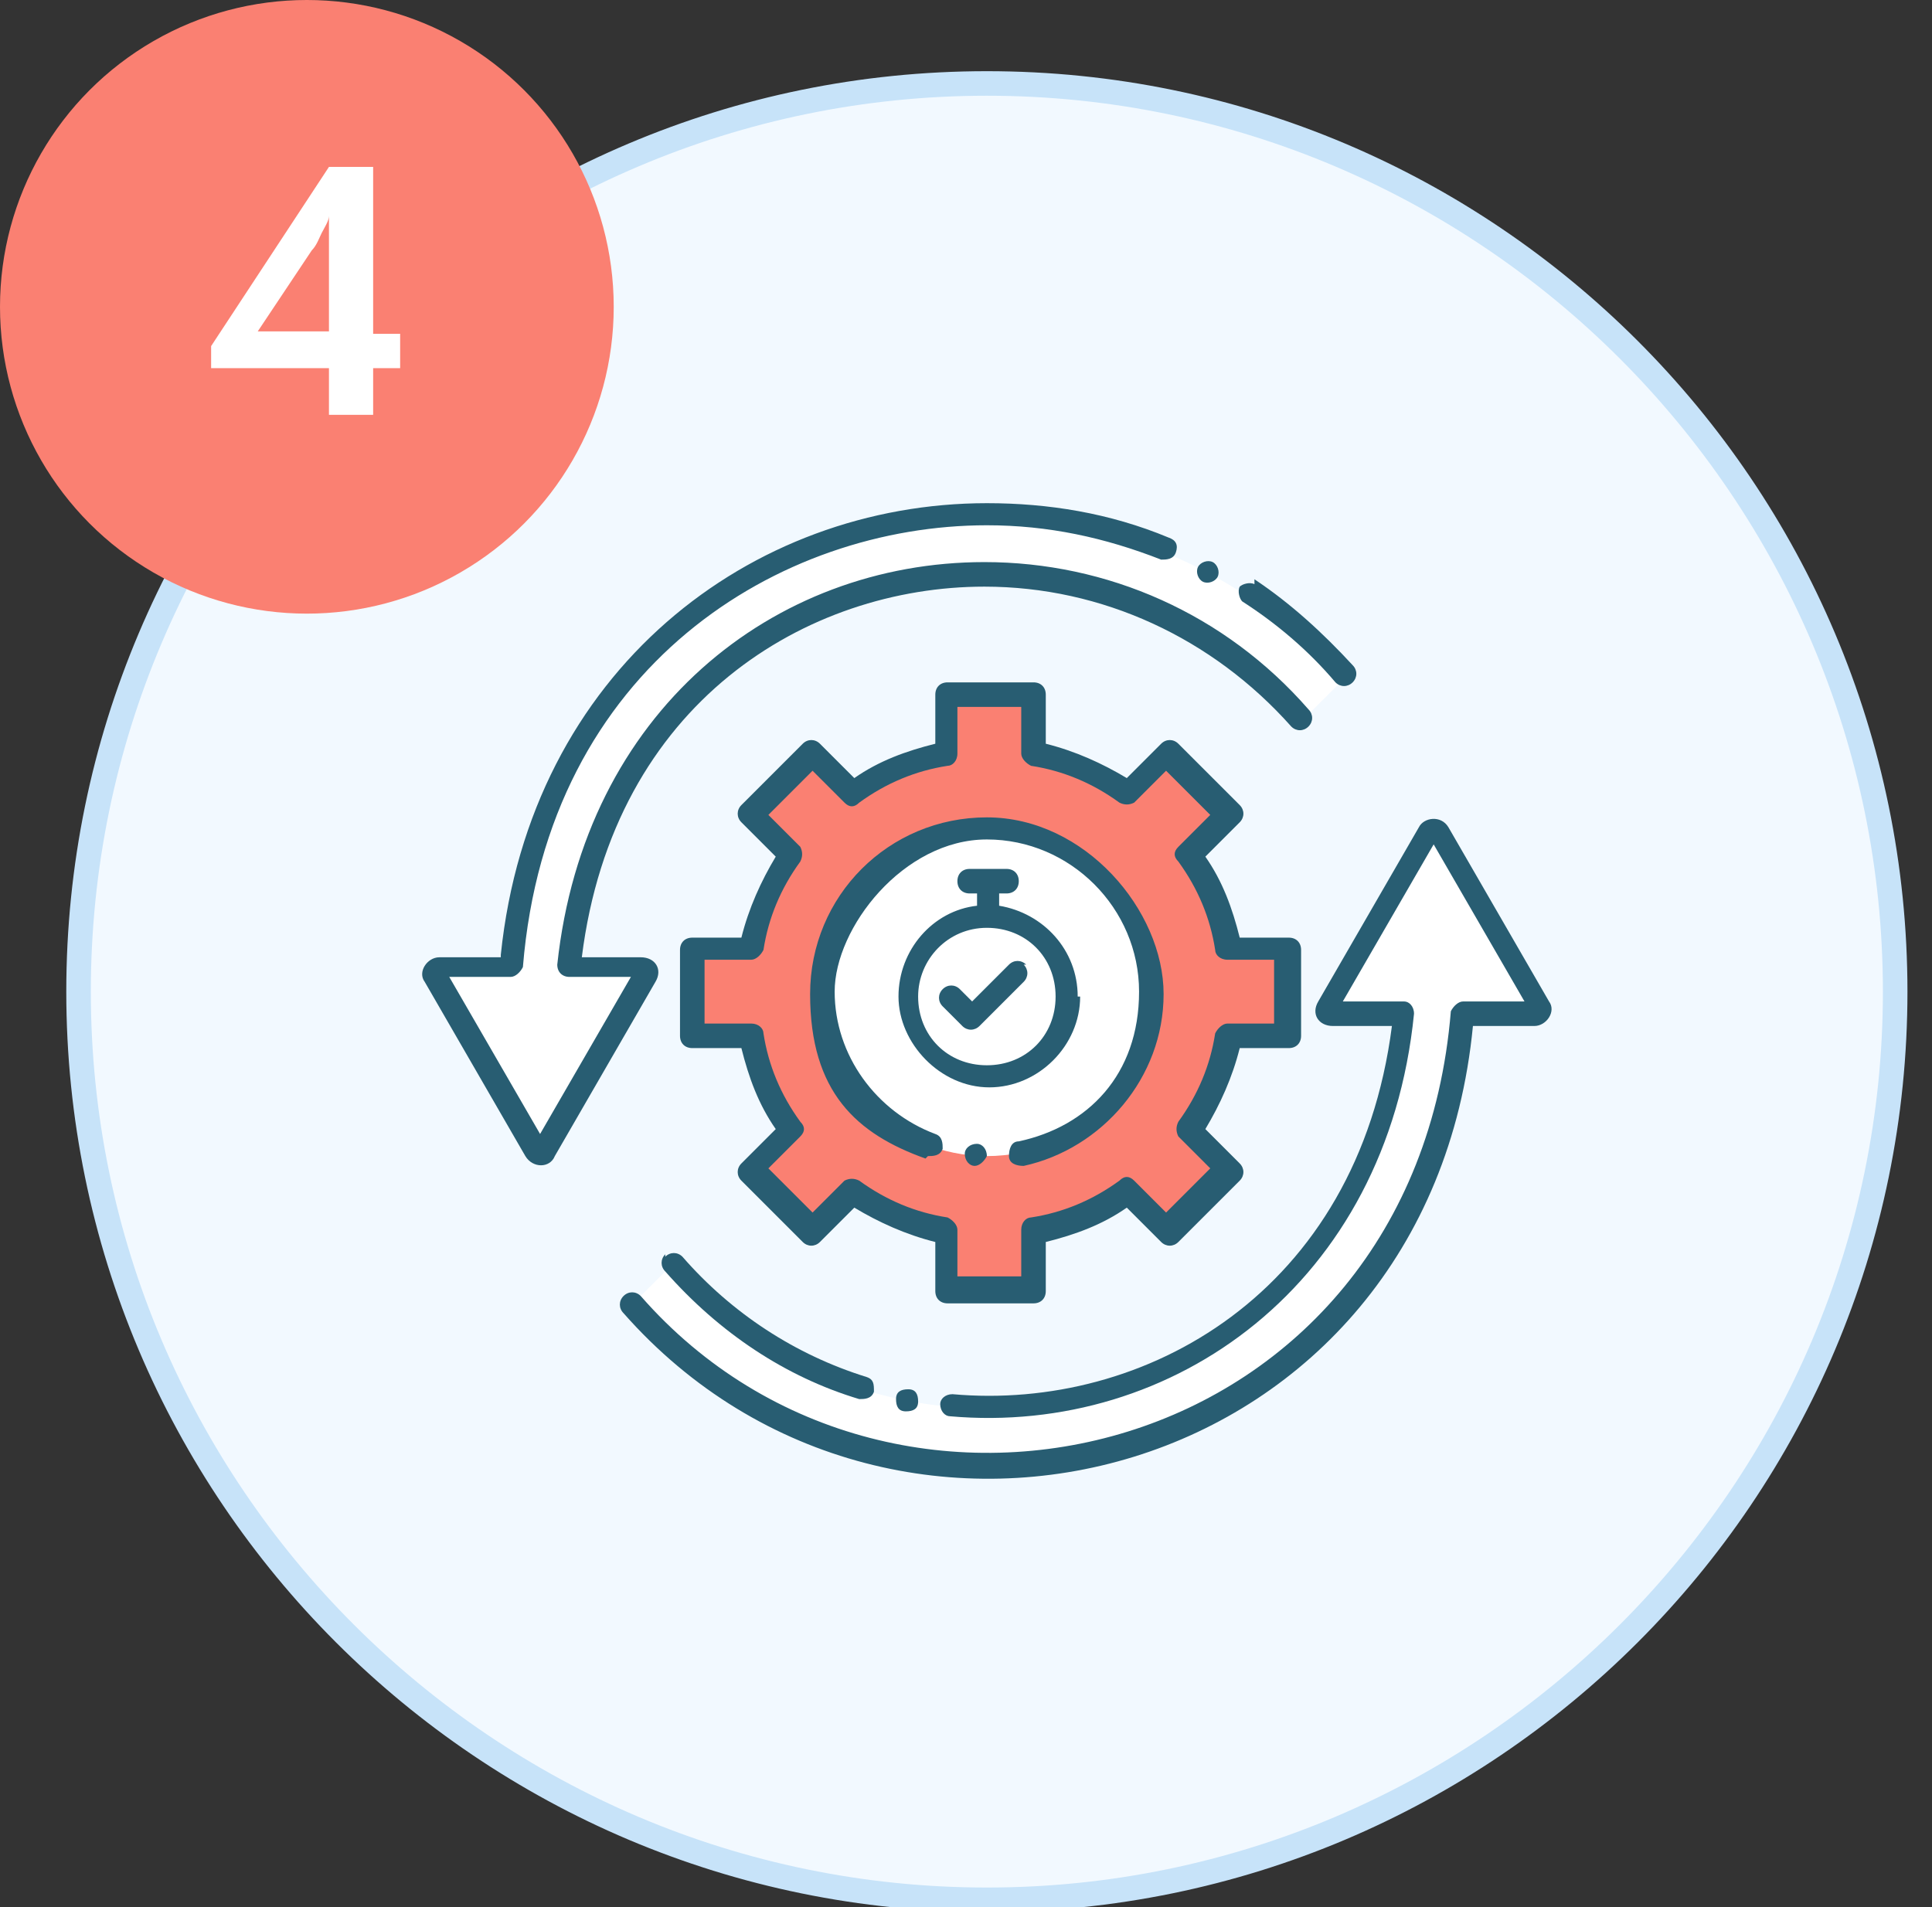
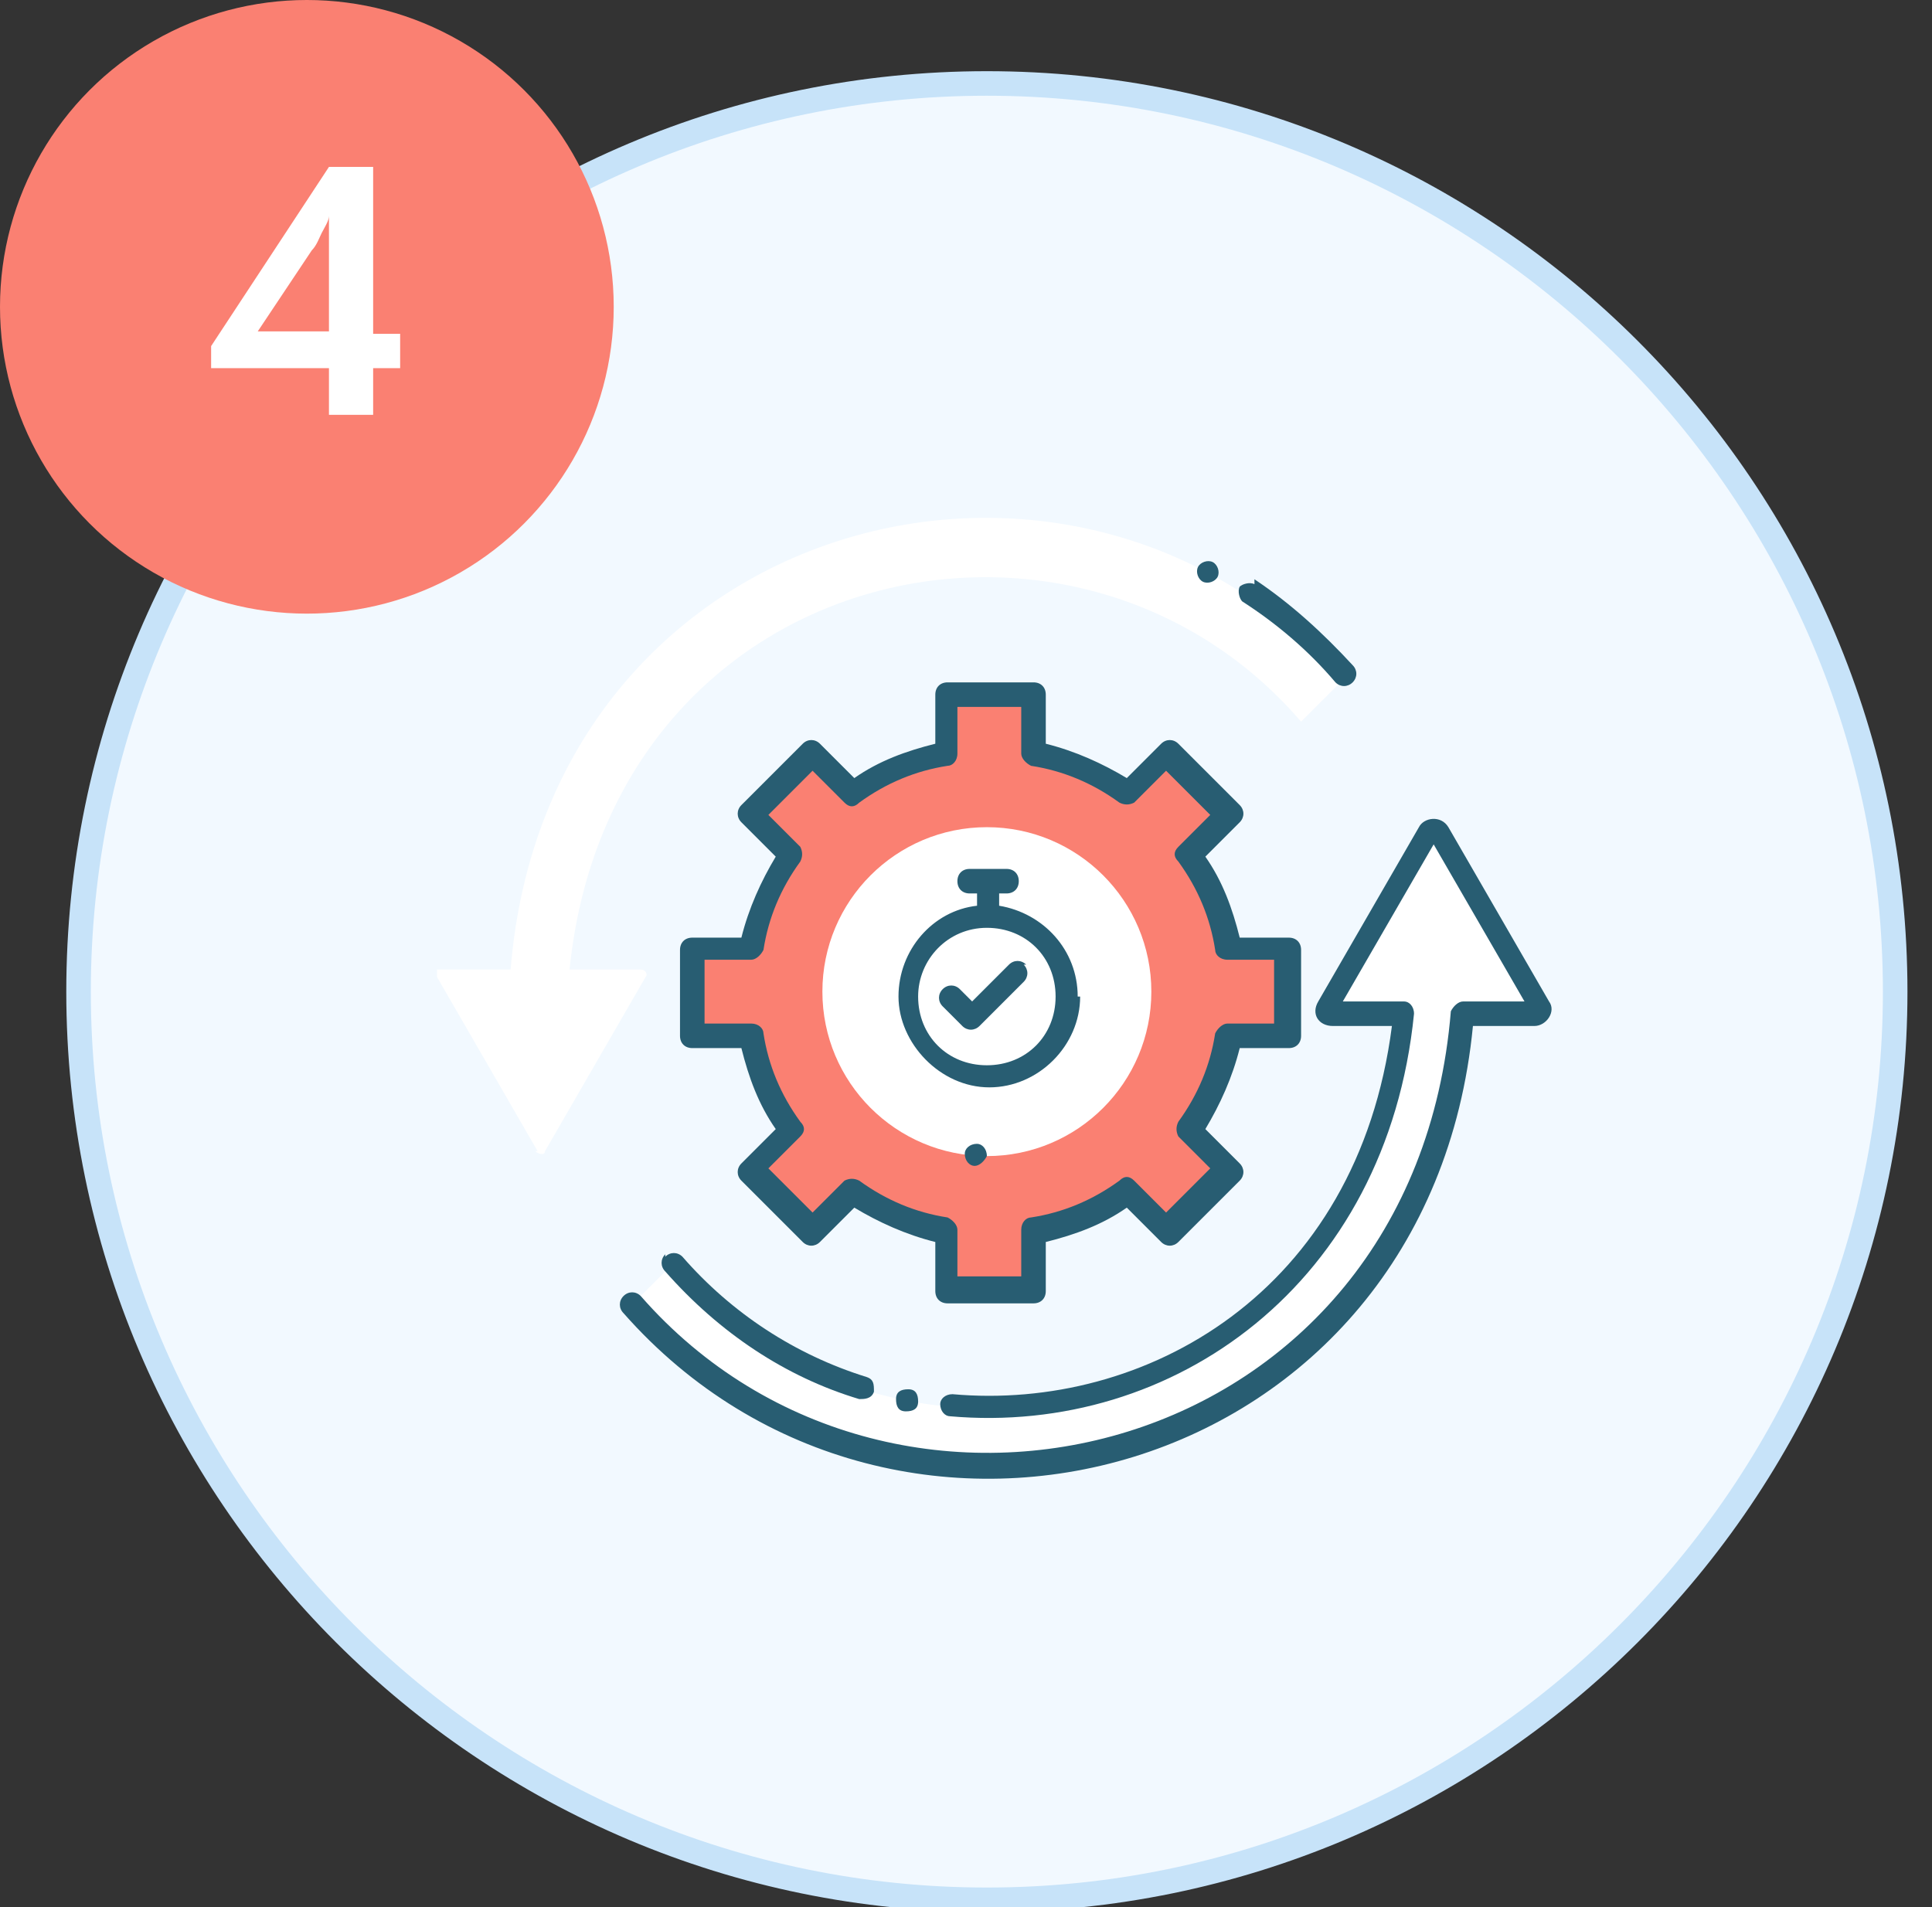
<svg xmlns="http://www.w3.org/2000/svg" version="1.1" viewBox="0 0 78.7 77.7">
  <rect x="0" y="0" width="78.7" height="77.7" fill="#333333" stroke="none" />
  <defs>
    <style>
      .cls-1 {
        fill: #c7e3f9;
      }

      .cls-2 {
        fill: #fff;
      }

      .cls-3 {
        fill: salmon;
      }

      .cls-4 {
        fill: #285d72;
      }

      .cls-5 {
        isolation: isolate;
      }

      .cls-6 {
        fill: #f2f9ff;
      }
    </style>
  </defs>
  <g>
    <g id="Layer_2">
      <g id="Layer_1-2">
        <g>
          <g>
            <path class="cls-6" d="M40.2,77.4c-20.4,0-37-16.6-37-37S19.8,3.4,40.2,3.4s37,16.6,37,37-16.6,37-37,37Z" />
            <path class="cls-1" d="M40.2,3.9c20.1,0,36.5,16.4,36.5,36.5s-16.4,36.5-36.5,36.5S3.7,60.5,3.7,40.4,20.1,3.9,40.2,3.9M40.2,2.9C19.5,2.9,2.7,19.7,2.7,40.4s16.8,37.5,37.5,37.5,37.5-16.8,37.5-37.5S60.9,2.9,40.2,2.9h0Z" />
          </g>
          <g>
            <circle class="cls-3" cx="12.5" cy="12.5" r="12.5" />
            <g class="cls-5">
              <path class="cls-2" d="M13.4,16.9v-1.9h-4.8v-.9l4.8-7.3h1.8v6.8h1.1v1.4h-1.1v1.9h-1.8ZM13.4,13.5v-3.4c0-.3,0-.6,0-.8s0-.3,0-.5c0,.2-.2.5-.3.7s-.2.5-.4.7l-2.2,3.3h2.8Z" />
            </g>
          </g>
          <g>
            <path class="cls-3" d="M52.2,42.1v-3.5h-2.4c-.3-1.4-.8-2.7-1.6-3.8l1.7-1.7-2.5-2.5-1.7,1.7c-1.1-.8-2.4-1.3-3.8-1.6v-2.4h-3.5v2.4c-1.4.3-2.7.8-3.8,1.6l-1.7-1.7-2.5,2.5,1.7,1.7c-.8,1.1-1.3,2.4-1.6,3.8h-2.4v3.5h2.4c.3,1.4.8,2.7,1.6,3.8l-1.7,1.7,2.5,2.5,1.7-1.7c1.1.8,2.4,1.3,3.8,1.6v2.4h3.5v-2.4c1.4-.3,2.7-.8,3.8-1.6l1.7,1.7,2.5-2.5-1.7-1.7c.8-1.1,1.3-2.4,1.6-3.8h2.4Z" />
            <circle class="cls-2" cx="40.2" cy="40.4" r="6.7" />
            <path class="cls-2" d="M21.9,46.9l-4.1-7.1c0-.1,0-.2,0-.3,0,0,0,0,.1,0h2.9c1.5-18.5,23-24.2,33.9-11.8l-1.7,1.7c-9.2-10.7-28.1-6.5-29.8,10.1h2.9c.2,0,.3.2.2.3l-4.1,7.1c0,.2-.3.1-.4,0h0ZM25.7,53.2l1.7-1.7c9.2,10.7,28.1,6.5,29.8-10.1h-2.9c-.2,0-.3-.2-.2-.3l4.1-7.1c0-.1.2-.1.3,0,0,0,0,0,0,0l4.1,7.1c0,.1,0,.2,0,.3,0,0,0,0-.1,0h-2.9c-1.5,18.5-23,24.2-33.9,11.8h0Z" />
            <circle class="cls-2" cx="40.2" cy="40.6" r="3.2" />
-             <path class="cls-4" d="M20.4,39h-2.5c-.5,0-.9.6-.6,1l4.1,7.1c.3.5,1,.5,1.2,0l4.1-7.1h0c.3-.5,0-1-.6-1h-2.4c1.3-10.4,9.2-15.1,16.4-15.1,4.8,0,9.3,2.1,12.5,5.7.2.2.5.2.7,0,.2-.2.2-.5,0-.7-3.4-3.9-8.2-6-13.2-6h0c-8.6,0-16.3,6.1-17.4,16.4,0,.3.2.5.5.5h2.5l-3.7,6.4-3.7-6.4h2.5c.2,0,.4-.2.5-.4,1-12.3,10.5-18,18.9-18,2.5,0,4.8.5,7.1,1.4.2,0,.5,0,.6-.3s0-.5-.3-.6c-2.4-1-4.9-1.4-7.4-1.4h0c-9.6,0-18.6,6.8-19.8,18.4h0Z" />
            <path class="cls-4" d="M49,23.7h0c.2.1.5,0,.6-.2.1-.2,0-.5-.2-.6s-.5,0-.6.2h0c-.1.2,0,.5.2.6ZM51.1,23.8c-.2-.1-.5,0-.6.1-.1.2,0,.5.1.6h0c1.4.9,2.7,2,3.8,3.3.2.2.5.2.7,0,.2-.2.2-.5,0-.7h0c-1.2-1.3-2.5-2.5-4-3.5h0ZM37,56.6c-.3,0-.5.1-.5.4,0,.3.1.5.4.5h0c.3,0,.5-.1.5-.4s-.1-.5-.4-.5h0Z" />
            <path class="cls-4" d="M60,41.8h2.5c.5,0,.9-.6.6-1l-4.1-7.1c-.3-.5-1-.4-1.2,0l-4.1,7.1h0c-.3.5,0,1,.6,1h2.4c-1.4,10.9-10.1,15.7-17.9,15-.3,0-.5.2-.5.4h0c0,.3.2.5.4.5,9.1.8,17.8-5.4,18.9-16.4,0-.3-.2-.5-.4-.5h-2.5l3.7-6.4,3.7,6.4h-2.5c-.2,0-.4.2-.5.4-1.5,18.3-22.6,23.5-33,11.6-.2-.2-.5-.2-.7,0-.2.2-.2.5,0,.7,11.1,12.6,32.8,6.9,34.6-11.7h0Z" />
            <path class="cls-4" d="M27.1,51.1c-.2.2-.2.5,0,.7h0c2.2,2.5,4.9,4.3,7.9,5.2.2,0,.5,0,.6-.3h0c0-.3,0-.5-.3-.6h0c-2.9-.9-5.5-2.6-7.5-4.9-.2-.2-.5-.2-.7,0h0ZM41.8,39.3c-.2-.2-.5-.2-.7,0h0l-1.5,1.5-.5-.5c-.2-.2-.5-.2-.7,0-.2.2-.2.5,0,.7h0l.8.8c.2.2.5.2.7,0h0l1.8-1.8c.2-.2.2-.5,0-.7h0Z" />
            <path class="cls-4" d="M28.2,38.2c-.3,0-.5.2-.5.5v3.5c0,.3.2.5.5.5h2c.3,1.2.7,2.3,1.4,3.3l-1.4,1.4c-.2.2-.2.5,0,.7l2.5,2.5c.2.2.5.2.7,0l1.4-1.4c1,.6,2.1,1.1,3.3,1.4v2c0,.3.2.5.5.5h3.5c.3,0,.5-.2.5-.5v-2c1.2-.3,2.3-.7,3.3-1.4l1.4,1.4c.2.2.5.2.7,0l2.5-2.5c.2-.2.2-.5,0-.7l-1.4-1.4c.6-1,1.1-2.1,1.4-3.3h2c.3,0,.5-.2.5-.5v-3.5c0-.3-.2-.5-.5-.5h-2c-.3-1.2-.7-2.3-1.4-3.3l1.4-1.4c.2-.2.2-.5,0-.7l-2.5-2.5c-.2-.2-.5-.2-.7,0h0l-1.4,1.4c-1-.6-2.1-1.1-3.3-1.4v-2c0-.3-.2-.5-.5-.5h-3.5c-.3,0-.5.2-.5.5v2c-1.2.3-2.3.7-3.3,1.4l-1.4-1.4c-.2-.2-.5-.2-.7,0h0l-2.5,2.5c-.2.2-.2.5,0,.7l1.4,1.4c-.6,1-1.1,2.1-1.4,3.3h-2ZM31.1,38.7c.2-1.3.7-2.5,1.5-3.6.1-.2.1-.4,0-.6l-1.3-1.3,1.8-1.8,1.3,1.3c.2.2.4.2.6,0,1.1-.8,2.3-1.3,3.6-1.5.2,0,.4-.2.4-.5v-1.9h2.6v1.9c0,.2.2.4.4.5,1.3.2,2.5.7,3.6,1.5.2.1.4.1.6,0l1.3-1.3,1.8,1.8-1.3,1.3c-.2.2-.2.4,0,.6.8,1.1,1.3,2.3,1.5,3.6,0,.2.2.4.5.4h1.9v2.6h-1.9c-.2,0-.4.2-.5.4-.2,1.3-.7,2.5-1.5,3.6-.1.2-.1.4,0,.6l1.3,1.3-1.8,1.8-1.3-1.3c-.2-.2-.4-.2-.6,0-1.1.8-2.3,1.3-3.6,1.5-.2,0-.4.2-.4.5v1.9h-2.6v-1.9c0-.2-.2-.4-.4-.5-1.3-.2-2.5-.7-3.6-1.5-.2-.1-.4-.1-.6,0l-1.3,1.3-1.8-1.8,1.3-1.3c.2-.2.2-.4,0-.6-.8-1.1-1.3-2.3-1.5-3.6,0-.2-.2-.4-.5-.4h-1.9v-2.6h1.9c.2,0,.4-.2.5-.4h0Z" />
            <path class="cls-4" d="M39.8,46.6c-.3,0-.5.2-.5.4,0,.3.2.5.4.5h0c.2,0,.4-.2.5-.4,0-.3-.2-.5-.4-.5h0Z" />
-             <path class="cls-4" d="M37.8,47.1c.2,0,.5,0,.6-.3,0-.2,0-.5-.3-.6-2.4-.9-4.1-3.2-4.1-5.8s2.8-6.2,6.2-6.2,6.2,2.8,6.2,6.2-2.1,5.5-4.9,6.1c-.3,0-.4.3-.4.6h0c0,.3.3.4.6.4,3.2-.7,5.7-3.6,5.7-7s-3.2-7.2-7.2-7.2-7.2,3.2-7.2,7.2,1.9,5.7,4.7,6.7h0Z" />
            <path class="cls-4" d="M43.9,40.6c0-1.9-1.4-3.4-3.2-3.7v-.5h.3c.3,0,.5-.2.5-.5s-.2-.5-.5-.5h-1.5c-.3,0-.5.2-.5.5s.2.5.5.5h.3v.5c-1.8.2-3.2,1.8-3.2,3.7s1.7,3.7,3.7,3.7,3.7-1.7,3.7-3.7h0ZM37.4,40.6c0-1.5,1.2-2.8,2.8-2.8s2.8,1.2,2.8,2.8-1.2,2.8-2.8,2.8-2.8-1.2-2.8-2.8Z" />
          </g>
        </g>
      </g>
    </g>
  </g>
</svg>